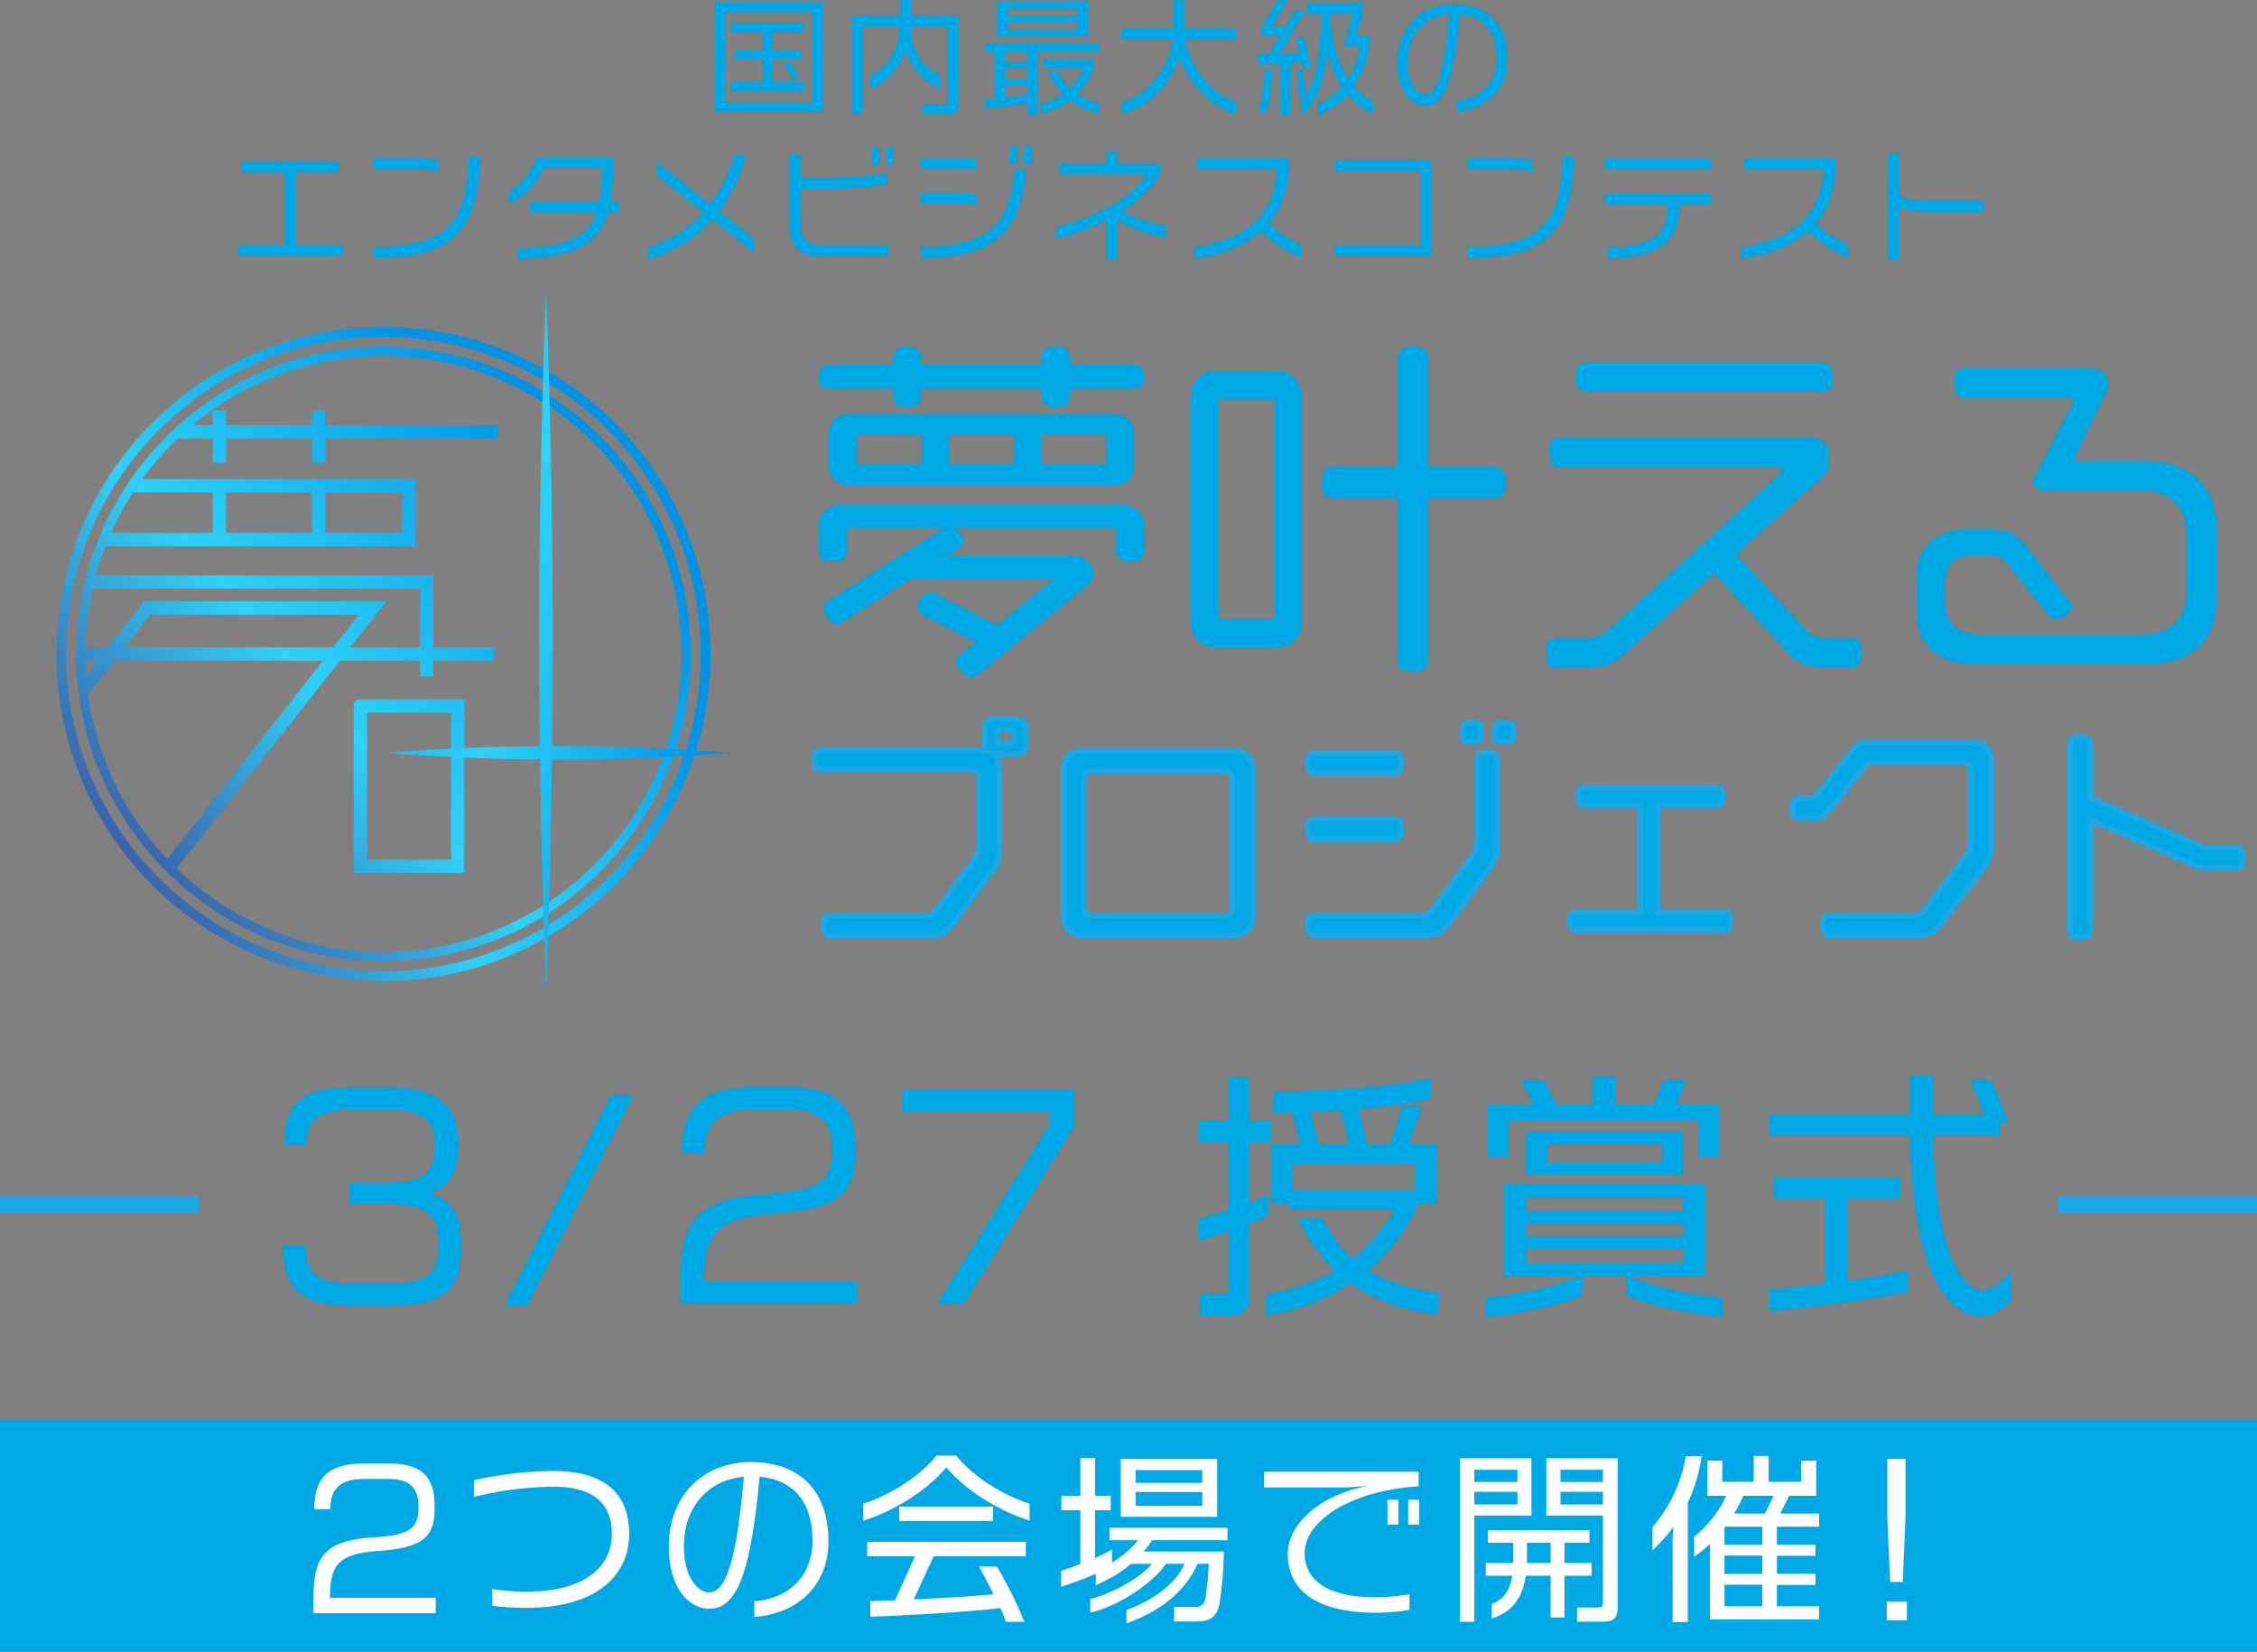
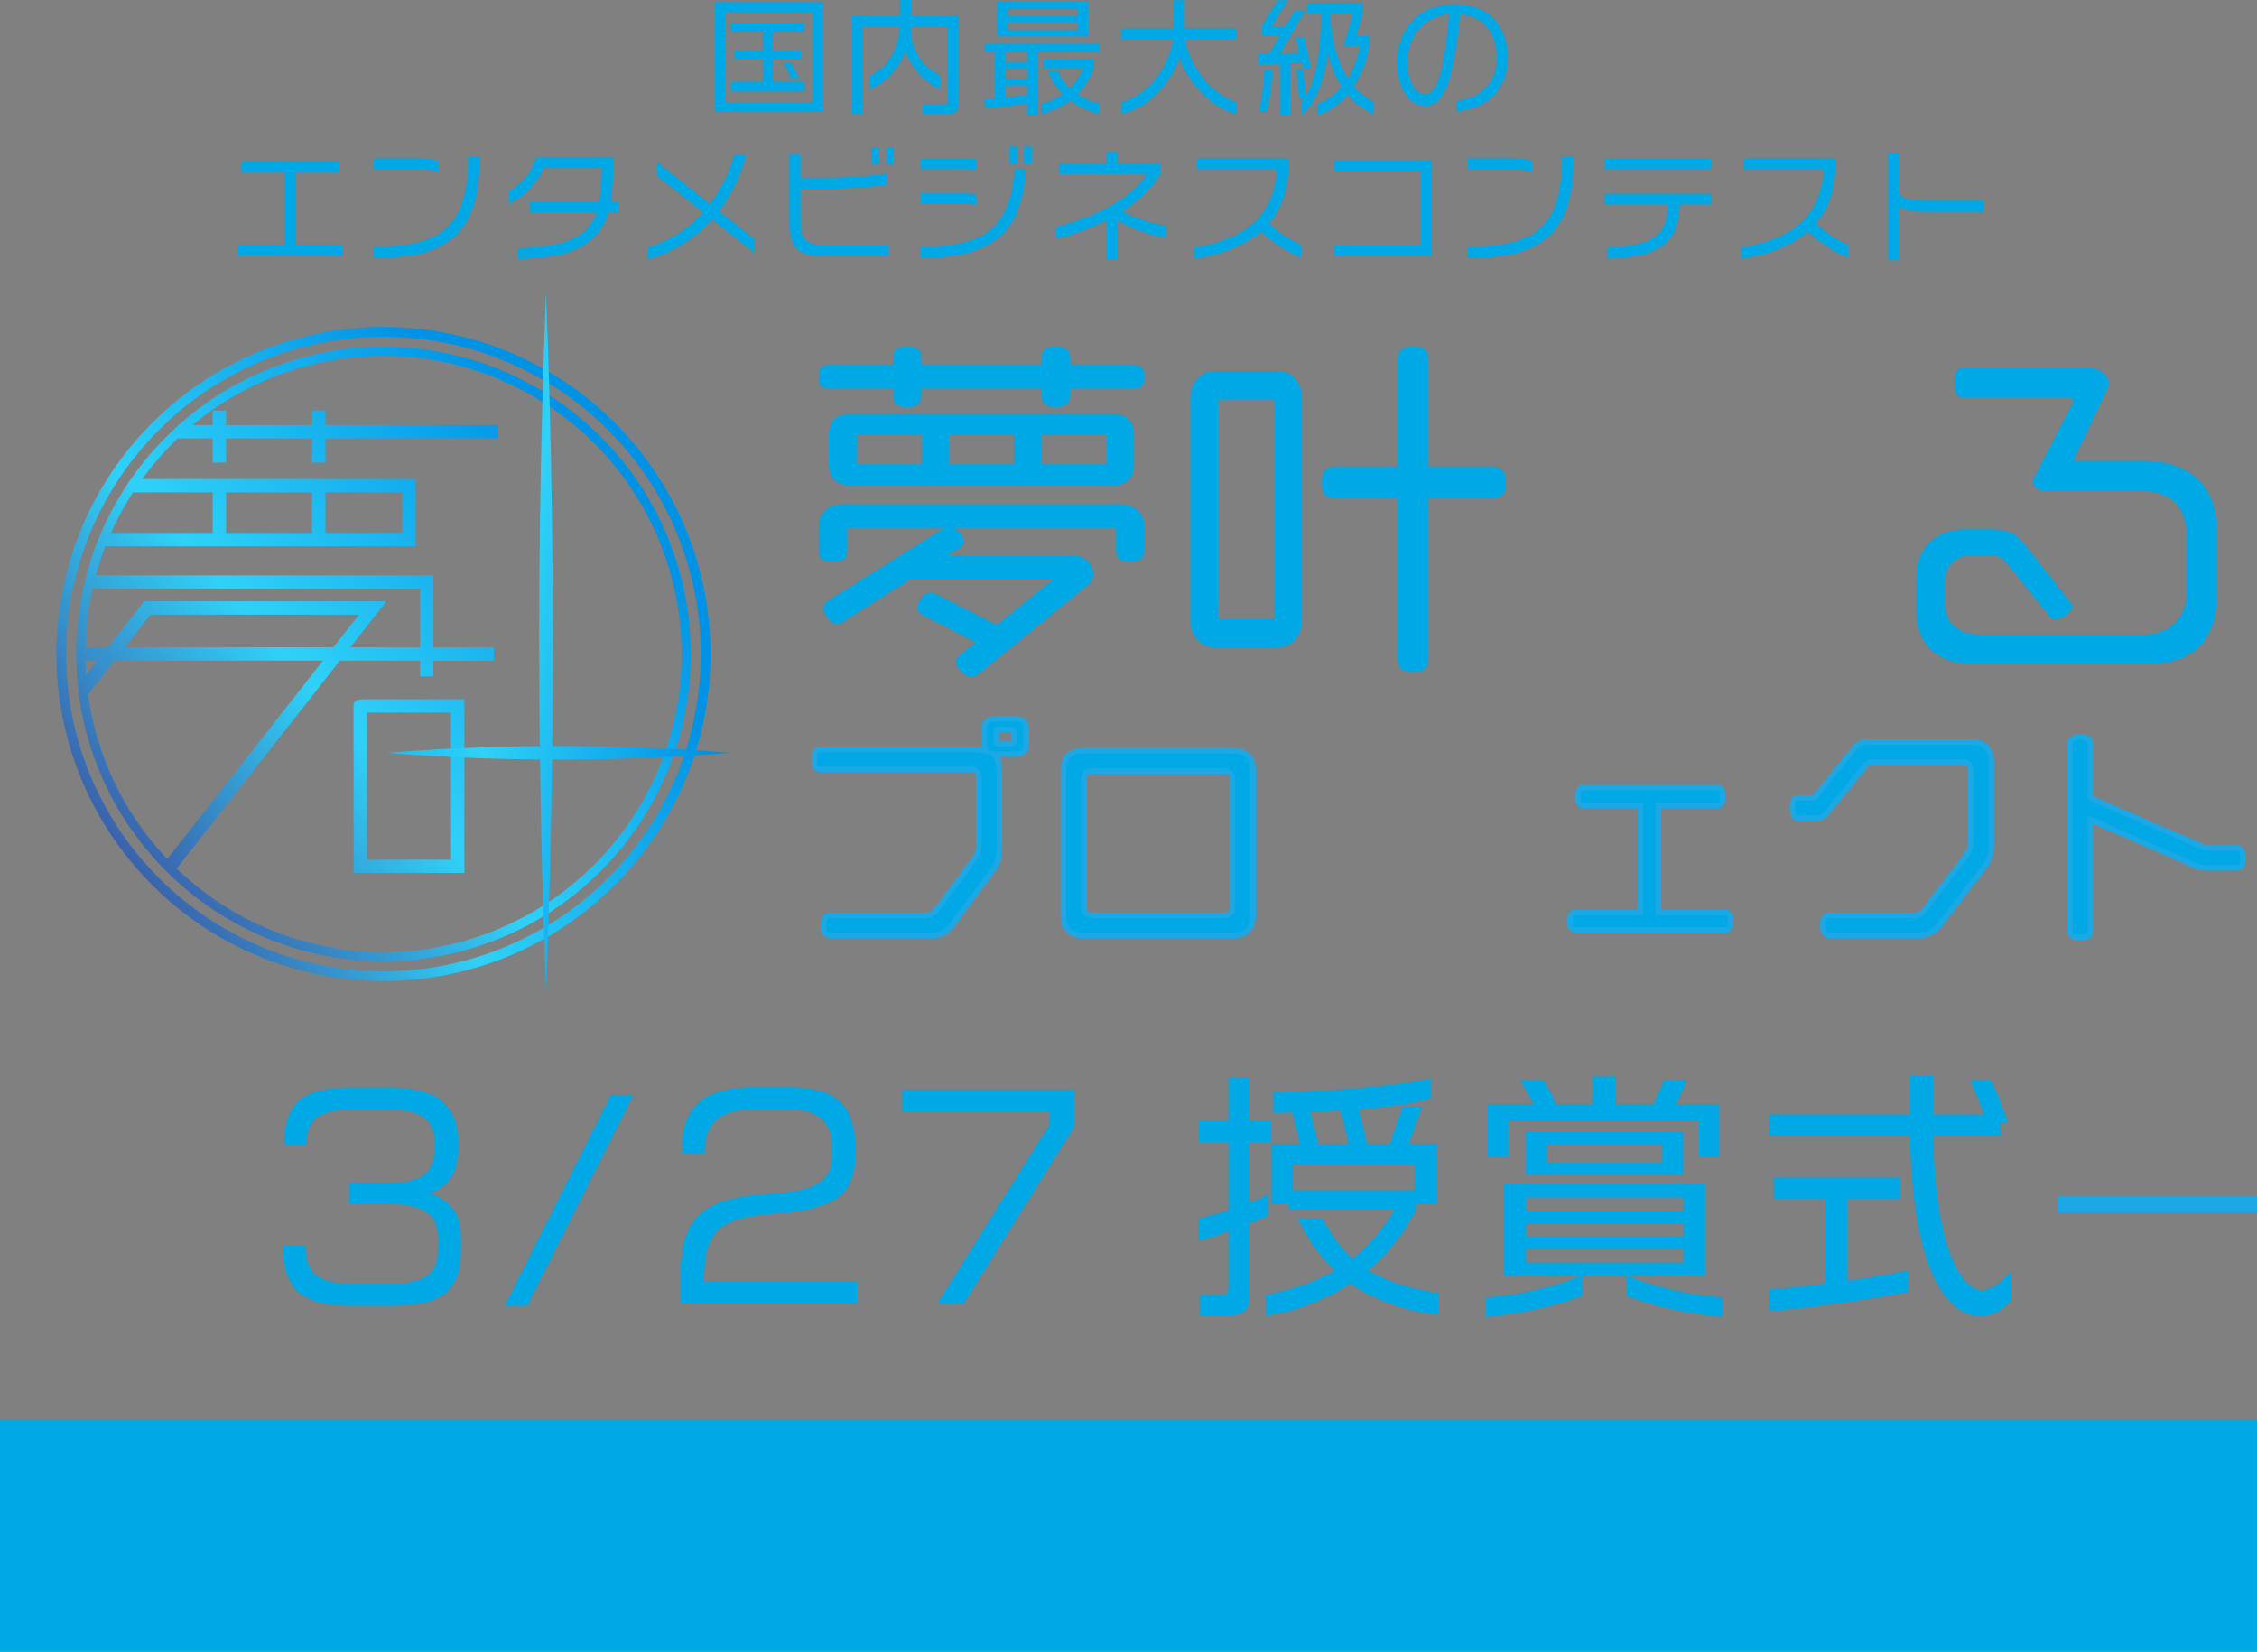
<svg xmlns="http://www.w3.org/2000/svg" xmlns:xlink="http://www.w3.org/1999/xlink" width="817" height="597.935" viewBox="0 0 817 597.935">
  <rect x="0" y="0" width="817" height="597.935" fill="#808080" stroke="none" />
  <defs>
    <linearGradient id="linear-gradient" x1="-0.292" y1="1.085" x2="0.883" y2="0.217" gradientUnits="objectBoundingBox">
      <stop offset="0.135" stop-color="#431274" />
      <stop offset="0.555" stop-color="#2fd1f8" />
      <stop offset="0.912" stop-color="#0092e5" />
    </linearGradient>
    <linearGradient id="linear-gradient-2" x1="-0.244" y1="1.05" x2="0.86" y2="0.234" xlink:href="#linear-gradient" />
    <linearGradient id="linear-gradient-3" x1="-0.505" y1="0.091" x2="1.06" y2="0.751" gradientUnits="objectBoundingBox">
      <stop offset="0.217" stop-color="#00a8e5" />
      <stop offset="0.555" stop-color="#2fd1f8" />
      <stop offset="0.912" stop-color="#0092e5" />
    </linearGradient>
  </defs>
  <g id="logo_area" transform="translate(-516.018 -169.609)">
    <path id="パス_3163" data-name="パス 3163" d="M-104.22,2.565V-37.17h-39.1V2.565Zm-3.735-3.51H-139.59v-32.67h31.635Zm-4.815-8.64A48.308,48.308,0,0,0-115.6-15.03h-2.925a31.73,31.73,0,0,1,2.835,5.445Zm1.845,4.59V-8.37H-122.31v-8.145H-112.1V-19.8H-122.31v-6.48h11.385v-3.375h-26.46v3.375h11.475v6.48h-10.26v3.285h10.26V-8.37h-11.475v3.375Zm55.89,4.68v-31.86h-17.19v-5.76h-4.05v5.805h-17.28V3.33h3.78V-28.305H-76.32C-76.9-18.54-81.4-13.5-86.985-10.575v4.95A24.13,24.13,0,0,0-74.25-19.53a23.636,23.636,0,0,0,12.555,13.9v-4.95c-5.67-3.06-10.62-7.875-10.62-17.6v-.135h13.32V-1.35c0,.81-.27,1.08-.945,1.08h-8.01V3.375h9.18C-56.16,3.375-55.035,2.25-55.035-.315ZM-8.19-24.75V-37.485H-41.085V-24.75ZM-3.96,3.285V-.45a22.122,22.122,0,0,1-8.01-3.465,25.485,25.485,0,0,0,5.94-9.5v-2.925H-24.435v3.15H-9.9A21.184,21.184,0,0,1-14.76-6.12a18.538,18.538,0,0,1-4.365-6.12H-22.68a23.137,23.137,0,0,0,5.4,8.28A21.986,21.986,0,0,1-25.2-.4V3.24A25.667,25.667,0,0,0-14.625-1.62,26.337,26.337,0,0,0-3.96,3.285Zm0-22.41V-22.14H-45.585v3.015h3.735V-2.25c-1.62.18-2.97.27-3.735.27V1.395C-42.3,1.08-34.11.045-30.015-.585V3.78h3.78v-22.9ZM-12.1-32.175H-37.17V-34.65H-12.1Zm0,4.95H-37.17V-29.88H-12.1ZM-30.015-15.48H-38.25v-3.645h8.235Zm0,5.985H-38.25v-3.6h8.235Zm0,5.76c-2.115.315-5.265.72-8.235,1.08V-7.02h8.235Zm75.6,7.065V-.945C36.4-3.69,28.395-14.265,27-23.85H45.5v-4.005H26.865v-9.99h-4.14v9.99H3.96v4.005H22.545C21.42-13.995,13.68-3.51,4.005-1.035V3.24C13.995.99,21.6-7.785,24.885-16.875,28.395-7.7,36.18.945,45.585,3.33ZM95.04,3.285v-4.5A20.9,20.9,0,0,1,88.065-6.75a37.355,37.355,0,0,0,5.58-14.8v-3.51H88.92L91.4-33.48v-3.51H71.01v3.915h5.175C76.1-22.095,75.06-10.17,70.695-3.42l-.945-9.045H67.32l1.035,10.53h1.26a7.823,7.823,0,0,1-.585.675V3.735c5.535-4.455,8.28-12.78,9.585-22.05A41.706,41.706,0,0,0,83.7-6.525a21.671,21.671,0,0,1-8.91,6.21V3.78A24.334,24.334,0,0,0,85.815-3.735,26.21,26.21,0,0,0,95.04,3.285ZM72.63-13.1,70.11-24.3H67.1l1.215,5.4c-1.935.18-4.455.315-6.93.4l9-15.48H66.6l-3.33,5.58H58.32l5.85-9.45H60.48L54.9-28.8v3.735h6.345l-3.96,6.66h-3.87v3.645h3.51c1.35,0,2.925-.045,4.545-.135V3.69h3.555V-15.12c1.53-.135,2.97-.27,4.05-.4l.585,2.43Zm-13.995.63h-2.88A107.607,107.607,0,0,1,53.685,2.52h2.97A110.723,110.723,0,0,0,58.635-12.465Zm31.59-8.865A34.8,34.8,0,0,1,85.95-9.54c-3.915-6.03-5.805-13.905-6.39-21.69.045-.63.045-1.215.045-1.845H87.75L84.33-21.33Zm53.5,4.635c0-12.015-6.75-19.755-19.44-19.755-12.33,0-20.565,8.865-20.565,21.105,0,11.385,5.805,15.66,10.08,15.66,7.245,0,10.395-9.405,12.69-33.075,8.235.72,13.23,6.03,13.23,16.065,0,8.685-5.805,14.535-14.58,15.12v3.96C137.205,1.35,143.73-6.525,143.73-16.695ZM122.535-32.76c-1.845,21.33-4.59,28.98-8.73,28.98-2.7,0-6.3-3.645-6.3-11.61C107.5-24.66,113.085-31.9,122.535-32.76Zm-400.41,87.255V50.67H-294.93V24.345h15.615v-3.87h-35.46v3.87h15.84V50.67h-17.1v3.825Zm34.38-30.015V20.25c-2.34-.72-4.455-1.08-9.81-1.08h-13.5v4h13.455C-248.22,23.175-245.34,23.625-243.495,24.48Zm15.165-5.715h-4.23c0,25.875-10.08,32.625-34.2,32.625v4.05C-240.345,55.44-228.33,47.34-228.33,18.765Zm50.355,20.07V35.01H-180.9a108.7,108.7,0,0,0,.945-15.975H-207.81c-1.98,5.76-6.075,10.305-9.855,12.2v4.5c5.04-2.115,9.765-6.975,12.51-12.87h20.97a85.311,85.311,0,0,1-.855,12.15h-25.245v3.825h24.3c-3.51,10.17-13.455,12.6-28.71,13.1v3.915c17.64-.54,29.115-3.915,32.94-17.01Zm48.96,14.715V48.555L-141.66,38.52A60.886,60.886,0,0,0-131.85,18h-4.32a55.551,55.551,0,0,1-8.865,17.91l-19.17-15.21v4.995l16.7,13.23A43.8,43.8,0,0,1-167.67,51.66v4.365a49.552,49.552,0,0,0,23.445-14.49Zm50.58-31.95V15.39H-81.18V21.6Zm-5.22,0V15.39h-2.79V21.6Zm3.375,33.255V50.94H-103c-6.8,0-9.225-2.295-9.225-8.1V30.42h8.28c10.26,0,19.26-.855,22.995-1.62v-4c-3.915.765-13.14,1.575-22.95,1.575h-8.325V17.82h-4.05V43.065c0,8.415,3.42,11.79,12.42,11.79Zm51.7-33.525V15.12H-31.32v6.21Zm-5.22,0V15.12H-36.54v6.21Zm-14.8,2.115v-3.78a46.54,46.54,0,0,0-7.02-.36H-68.715v3.78h13.05A41.491,41.491,0,0,1-48.6,23.445Zm17.955-.09h-4.14C-36.4,45.18-46.08,51.165-68.67,51.48v4.05C-43.425,55.125-32.265,47.385-30.645,23.355ZM-48.6,36.18V32.355a55.157,55.157,0,0,0-7.02-.315H-68.715v3.78h13.05A41.49,41.49,0,0,1-48.6,36.18ZM20.25,48.015v-4.32A44.629,44.629,0,0,1,4.275,38.52c6.165-4.005,11.07-8.685,13.77-13.68V21.195H2.475V17.1h-4.14v4.1H-18.72V25.02H13.05C8.1,33.345-5,40.545-19.71,44.19v4.23A80.314,80.314,0,0,0-1.665,41.9v14.22h4.1v-14.4A46.379,46.379,0,0,0,20.25,48.015ZM68.9,55.26V50.625A38.973,38.973,0,0,1,57.33,42.93c5.85-6.795,7.245-15.03,7.245-23.715h-33.3V23.13h28.89C59.31,37.71,51.93,48.06,30.24,51.705v4.05c10.98-1.8,18.81-5.22,24.165-9.855A49.542,49.542,0,0,0,68.9,55.26Zm47.295-.54V19.935H81.09v3.87h31.14V50.85H81.09v3.87Zm36.315-30.24V20.25c-2.34-.72-4.455-1.08-9.81-1.08H129.2v4H142.65C147.78,23.175,150.66,23.625,152.505,24.48Zm15.165-5.715h-4.23c0,25.875-10.08,32.625-34.2,32.625v4.05C155.655,55.44,167.67,47.34,167.67,18.765ZM217.3,23.13V19.305h-38.52V23.13Zm0,12.915v-3.87h-38.52v3.87h22.95c-.27,10.665-4.5,14.985-21.87,15.66v4c20.25-.585,25.875-6.885,26.19-19.665Zm49.59,19.215V50.625A38.974,38.974,0,0,1,255.33,42.93c5.85-6.795,7.245-15.03,7.245-23.715h-33.3V23.13h28.89c-.855,14.58-8.235,24.93-29.925,28.575v4.05c10.98-1.8,18.81-5.22,24.165-9.855A49.542,49.542,0,0,0,266.895,55.26Zm49.05-16.515v-4.05H296.28c-8.955,0-10.98-1.035-10.98-4.185V17.46h-4V56.25h4V36.765c1.935,1.4,5.175,1.98,10.665,1.98Z" transform="translate(918.018 207.544)" fill="#00a8e5" />
    <g id="グループ_5011" data-name="グループ 5011" transform="translate(536.44 275.468)">
      <g id="グループ_5003" data-name="グループ 5003" transform="translate(0 0)">
        <path id="パス_1745" data-name="パス 1745" d="M299.889,126.435c-1.595-1.063-3.189-2.053-4.832-3.019a111.031,111.031,0,0,0-130.784,12.852c-1.739,1.57-3.43,3.164-5.049,4.831a111.247,111.247,0,0,0-12.2,14.688c-1.087,1.57-2.15,3.188-3.164,4.831a108.657,108.657,0,0,0-7.682,14.687c-.145.362-.314.725-.459,1.087a106.722,106.722,0,0,0-4.831,14.277c-.435,1.594-.822,3.213-1.16,4.832a110.448,110.448,0,0,0-2.537,23.625c0,1.908.048,3.792.145,5.7.073,1.618.193,3.237.362,4.832.024.314.049.628.1.942v.024c.217,2.247.507,4.469.894,6.668a110.926,110.926,0,0,0,29.374,58.676c1.112,1.16,2.271,2.319,3.454,3.454a111.086,111.086,0,0,0,133.538,15.436c1.642-.99,3.237-1.98,4.832-3.044a111.851,111.851,0,0,0,42.975-54.4c.556-1.5,1.063-3,1.545-4.493a111.283,111.283,0,0,0-44.52-126.485ZM147.773,160.617h28.843V175.3H139.8A108.97,108.97,0,0,1,147.773,160.617ZM133.135,195.5H251.671v21.209h-25.22l13.069-16.643H151.783l-13.068,16.643H130.55A104.146,104.146,0,0,1,133.135,195.5Zm87.181,21.209H144.851l9.276-11.813h75.466Zm-89.669,8.117c-.049-1.087-.1-2.174-.121-3.285h4.4l-2.585,3.285-1.57,1.981C130.719,226.154,130.695,225.5,130.646,224.826Zm29.5,68.508a107.663,107.663,0,0,1-28.65-59.619l3.188-4.058,3.793-4.832,2.585-3.285h75.465l-2.584,3.285-3.793,4.832Zm180.885-40.752-1.715,4.831A108.551,108.551,0,0,1,299.889,307.8l-4.832,3.141-.242.145a107.632,107.632,0,0,1-131.243-14.3l52.709-67.131,3.793-4.832,2.584-3.285h29.012v5.7H256.5v-5.7h21.886v-4.832H256.5v-26.04H134.318a103.387,103.387,0,0,1,3.479-10.532h112.28v-24.35h-98.97A107.84,107.84,0,0,1,163.959,141.1h12.658v8.745h4.832V141.1h31.138v8.745h4.832V141.1h62.517v-4.831H217.418V131h-4.832v5.267H181.448V131h-4.832v5.267h-7.271a107.689,107.689,0,0,1,125.712-8.939l4.832,3.141a107.86,107.86,0,0,1,41.138,122.112ZM181.448,175.3V160.617h31.138V175.3Zm35.97,0V160.617h27.828V175.3Zm10.194,62.638v60.488h40.1v-62.9H231.549C229.786,235.527,227.611,235.527,227.611,237.943Zm4.832,2.416h30.438V293.6H232.443Z" transform="translate(-120.042 -88.244)" fill="url(#linear-gradient)" />
        <path id="パス_1746" data-name="パス 1746" d="M301.27,117.889c-1.715-1.136-3.406-2.174-5.145-3.213a118.212,118.212,0,0,0-139.191,13.673c-1.86,1.691-3.672,3.382-5.387,5.145a116.633,116.633,0,0,0-12.972,15.629c-1.16,1.691-2.295,3.406-3.382,5.145a117.072,117.072,0,0,0-8.166,15.629c-.169.387-.338.773-.483,1.16a109.156,109.156,0,0,0-5.145,15.194c-.483,1.692-.894,3.43-1.232,5.145a116.622,116.622,0,0,0-2.7,25.148c0,2.029.048,4.034.145,6.063.072,1.715.218,3.454.387,5.145.024.338.049.677.1,1.015v.024c.242,2.391.556,4.759.966,7.077a118.264,118.264,0,0,0,31.259,62.469c1.184,1.232,2.416,2.464,3.672,3.672a118.278,118.278,0,0,0,142.138,16.427c1.739-1.063,3.43-2.1,5.145-3.237A119.038,119.038,0,0,0,347,257.3c.6-1.594,1.135-3.188,1.643-4.783A118.454,118.454,0,0,0,301.27,117.889Zm43.772,134.262q-.833,2.609-1.812,5.145a115.562,115.562,0,0,1-41.96,53.628c-1.691,1.16-3.406,2.295-5.145,3.358a114.638,114.638,0,0,1-139.94-15.074c-1.257-1.184-2.464-2.416-3.648-3.672a114.689,114.689,0,0,1-30.51-63.46c-.193-1.449-.362-2.874-.508-4.324-.1-.991-.169-1.981-.265-3v-.048c-.049-.676-.073-1.377-.121-2.1-.048-1.16-.1-2.319-.121-3.5-.024-.845-.024-1.715-.024-2.56s0-1.715.049-2.561A108.813,108.813,0,0,1,123.79,191.4c.362-1.715.8-3.454,1.257-5.145a110.8,110.8,0,0,1,3.7-11.209c.677-1.739,1.4-3.43,2.126-5.145a117.7,117.7,0,0,1,8.5-15.629c1.111-1.739,2.295-3.454,3.526-5.145a115.618,115.618,0,0,1,13.7-15.629c1.836-1.764,3.768-3.5,5.725-5.145a114.65,114.65,0,0,1,133.8-9.494c1.739,1.039,3.454,2.174,5.145,3.334a114.826,114.826,0,0,1,43.772,129.963Z" transform="translate(-117.462 -85.664)" fill="url(#linear-gradient-2)" />
        <path id="パス_1747" data-name="パス 1747" d="M404.491,247.828q-32.186-2.59-64.5-2.47.958-82.109-2.246-164.2-3.22,82.08-2.246,164.245-27.851.243-55.643,2.426,27.8,2.22,55.715,2.426.553,41.953,2.175,83.883,1.656-41.9,2.174-83.839Q372.235,250.4,404.491,247.828Z" transform="translate(-160.521 -81.158)" fill="url(#linear-gradient-3)" />
        <path id="パス_1748" data-name="パス 1748" d="M318.417,313.323V304.8" transform="translate(-170.748 -140.458)" fill="none" />
        <line id="線_213" data-name="線 213" x1="1.715" y2="4.831" transform="translate(219.27 164.337)" fill="none" />
        <path id="パス_1749" data-name="パス 1749" d="M355.3,383.23l.242-.145,4.831-3.14" transform="translate(-180.528 -160.385)" fill="none" />
        <line id="線_214" data-name="線 214" x1="4.831" y1="3.14" transform="translate(175.015 39.085)" fill="none" />
      </g>
      <g id="グループ_5004" data-name="グループ 5004" transform="translate(274.278 19.533)">
        <g id="グループ_5013" data-name="グループ 5013" transform="translate(1.631 0)">
          <path id="パス_1750" data-name="パス 1750" d="M203.145,465H179.986v2.359c0,2.876-1.307,4.313-5.1,4.313-3.925,0-5.1-1.437-5.1-4.313V465h-43.56v2.359c0,2.876-1.307,4.313-5.1,4.313-3.925,0-5.1-1.437-5.1-4.313V465H92.736c-2.485,0-3.663-1.045-3.663-4.313,0-3.142,1.178-4.32,3.663-4.32h23.285v-2.223c0-2.88,1.178-4.446,5.1-4.446,3.792,0,5.1,1.566,5.1,4.446v2.223h43.56v-2.223c0-2.88,1.178-4.446,5.1-4.446,3.792,0,5.1,1.566,5.1,4.446v2.223h23.159c2.482,0,3.789,1.178,3.789,4.32C206.934,463.954,205.627,465,203.145,465Zm-1.311,62.662c-3.925,0-5.1-1.437-5.1-4.32v-7.976h-59c1.573.521,3.925,3.135,3.925,4.841,0,1.042-.654,1.831-1.831,2.614L135.9,525.3h44.868c4.582,0,7.724,3.4,7.724,6.669a5.262,5.262,0,0,1-2.094,4.187l-39.118,31.921a5.084,5.084,0,0,1-3.009,1.3c-2.087,0-5.491-3.268-5.491-5.362a3.62,3.62,0,0,1,1.7-2.877l5.365-4.32L126.88,547.02c-1.44-.783-2.094-1.573-2.094-2.75,0-2.09,2.482-5.488,4.708-5.488a5.329,5.329,0,0,1,2.22.647l21.848,11.122L174.1,533.938H122.3L98.1,549.246a5.319,5.319,0,0,1-2.488.916c-2.22,0-4.841-3.666-4.841-5.757,0-1.178.786-2.094,2.094-2.883l40.949-25.637a6.983,6.983,0,0,1,1.042-.521H99.408v7.85c0,3.009-1.307,4.446-5.232,4.446s-5.1-1.437-5.1-4.446v-7.983c0-5.491,3.53-8.375,9.028-8.375h99.809c5.494,0,9.025,2.883,9.025,8.375v8.109C206.934,526.224,205.627,527.66,201.834,527.66Zm-6.148-27.731H100.327c-4.977,0-7.591-2.747-7.591-7.588v-10.6c0-4.834,2.614-7.581,7.591-7.581h95.359c4.97,0,7.585,2.747,7.585,7.581v10.6C203.271,497.182,200.657,499.93,195.687,499.93Zm-69.334-18.189H102.809v10.6h23.544Zm33.361,0H136.167v10.6h23.547Zm33.355,0H169.654v10.6h23.414Z" transform="translate(-89.073 -449.697)" fill="#00a8e5" />
          <path id="パス_1751" data-name="パス 1751" d="M161.022,558.663H138.653c-5.494,0-9.028-4.317-9.028-9.811V468.4c0-5.494,3.534-9.808,9.028-9.808h22.369c5.494,0,9.025,4.314,9.025,9.808v80.452C170.047,554.346,166.517,558.663,161.022,558.663Zm-1.048-89.739H139.7v79.407h20.276Zm78.75,35.84h-22.89v58.083c0,3.142-1.443,4.708-5.63,4.708s-5.491-1.566-5.491-4.708V504.764h-22.5c-3.4,0-4.97-1.437-4.97-5.75s1.566-5.889,4.97-5.889h22.5v-38.59c0-3.139,1.307-4.837,5.491-4.837s5.63,1.7,5.63,4.837v38.59h22.89c3.4,0,5.1,1.569,5.1,5.889S242.128,504.764,238.724,504.764Z" transform="translate(4.924 -449.697)" fill="#00a8e5" />
-           <path id="パス_1752" data-name="パス 1752" d="M278.587,561.744H267.468a15.14,15.14,0,0,1-11.513-5.229l-26.689-28.653-32.7,29.174a17.246,17.246,0,0,1-12.037,4.708H171.578c-2.22,0-3.135-.916-3.135-5.361s.783-5.233,3.4-5.233h11.38a11.393,11.393,0,0,0,7.588-2.88l61.746-55.989c.919-.783,1.307-1.437,1.307-1.961,0-.654-.783-1.048-2.488-1.048H173.41c-2.615,0-3.792-1.178-3.792-5.362s1.045-5.365,3.792-5.365h90.917a6.241,6.241,0,0,1,6.54,6.151v3.139a5.561,5.561,0,0,1-1.961,4.579L237.249,520.8,262.1,547.875a9.822,9.822,0,0,0,7.326,3.275h9.157c3.139,0,3.792.65,3.792,5.233C282.379,560.828,281.593,561.744,278.587,561.744Zm-10.2-99.809H183.091c-2.615,0-3.925-1.178-3.925-5.235s1.178-5.229,3.925-5.229h85.293c2.614,0,3.792,1.178,3.792,5.229S271,461.935,268.384,461.935Z" transform="translate(94.895 -445.583)" fill="#00a8e5" />
          <path id="パス_1753" data-name="パス 1753" d="M292.556,559.2H229.769c-12.688,0-20.933-6.54-20.933-18.968V527.282c0-10.206,7.329-16.878,17.923-16.878h7.721c7.2,0,10.206,1.178,13.862,5.889l16.483,20.933a2.9,2.9,0,0,1,.4,1.3c0,1.964-4.32,4.579-6.019,4.579a2.6,2.6,0,0,1-2.352-1.436l-15.441-19.1c-1.7-2.087-3.4-2.744-6.54-2.744h-5.491c-7.067,0-10.2,4.055-10.2,10.206v6.54c0,7.98,4.313,12.031,14.128,12.031h56.9c10.465,0,16.483-5.886,16.483-15.956V513.675c0-11.642-5.624-17.266-17.528-17.266H255.8c-3.271,0-4.708-1.44-4.708-3.271a3.621,3.621,0,0,1,.521-1.832l13.607-26.161a2.092,2.092,0,0,0,.395-1.048c0-.783-.657-1.311-1.831-1.311H226.368c-2.615,0-3.8-1.041-3.8-5.362,0-4.187,1.049-5.362,3.8-5.362h44.609c4.449,0,7.323,2.352,7.323,5.627a6.85,6.85,0,0,1-.783,3.006l-11.9,24.987H290.99c18.049,0,26.556,10.2,26.556,24.722v24.333C317.546,549.648,309.955,559.2,292.556,559.2Z" transform="translate(188.526 -444.216)" fill="#00a8e5" />
        </g>
        <g id="グループ_5012" data-name="グループ 5012" transform="translate(0 134.878)">
          <path id="パス_1754" data-name="パス 1754" d="M322.507,462.007h-8.645c1.426,1.157,2.138,3.028,2.138,5.881v27.534c0,4.454-.357,5.881-2.852,9.266l-13.9,18.711c-2.5,3.388-4.014,4.19-8.645,4.19H255.053c-1.785,0-2.674-.8-2.674-3.566,0-2.938.8-3.652,2.674-3.652h33.772c2.048,0,3.3-.447,4.455-2.05l13.364-17.911c1.607-2.226,1.962-3.207,1.962-6.5V470.561c0-1.962-.979-3.028-2.94-3.028h-54c-2.05,0-2.669-.893-2.669-3.654,0-2.586.619-3.566,2.76-3.566h54.888a17.762,17.762,0,0,1,4.723.533,3.329,3.329,0,0,1-.712-2.045v-6.326a3.2,3.2,0,0,1,3.207-3.212h8.645a3.254,3.254,0,0,1,3.207,3.212V458.8A3.253,3.253,0,0,1,322.507,462.007Zm-1.159-8.285a.668.668,0,0,0-.624-.624h-5.081a.608.608,0,0,0-.624.624v3.831a.611.611,0,0,0,.624.624h5.081a.671.671,0,0,0,.624-.624Z" transform="translate(-248.996 -449.262)" fill="#00a8e5" stroke="#1ca8e5" stroke-width="2" />
          <path id="パス_1755" data-name="パス 1755" d="M350.22,521.179H296.135q-7.22,0-7.219-7.219V461.568q0-7.221,7.219-7.219H350.22c4.9,0,7.307,2.4,7.307,7.219V513.96C357.527,518.774,355.122,521.179,350.22,521.179Zm-.086-56.495c0-2.05-.983-3.029-3.031-3.029H299.342c-2.05,0-3.028.979-3.028,3.029V510.93c0,2.05.979,3.031,3.028,3.031H347.1c2.048,0,3.031-.981,3.031-3.031Z" transform="translate(-198.695 -442.854)" fill="#00a8e5" stroke="#1ca8e5" stroke-width="2" />
-           <path id="パス_1756" data-name="パス 1756" d="M393.9,502.416l-14.79,20.051c-2.4,3.3-4.276,4.276-8.909,4.276H330.632c-1.7,0-2.583-.8-2.583-3.567,0-2.938.8-3.652,2.583-3.652H368.68a4.964,4.964,0,0,0,4.636-2.228l13.99-18.89c1.6-2.226,1.959-3.207,1.959-6.5V463.211c0-1.781.714-2.764,3.743-2.764,2.583,0,3.652.714,3.652,2.673V493.06C396.66,497.514,396.484,498.854,393.9,502.416Zm-34.748-34.4H330.723c-1.785,0-2.586-.8-2.586-3.652s.714-3.652,2.586-3.652h28.425c1.781,0,2.674.8,2.674,3.652S361.019,468.02,359.147,468.02Zm0,23.97H330.723c-1.785,0-2.586-.8-2.586-3.655s.714-3.652,2.586-3.652h28.425c1.781,0,2.674.8,2.674,3.652S361.019,491.991,359.147,491.991Zm29.939-35.374h-3.3a1.786,1.786,0,0,1-1.781-1.781v-3.121a1.786,1.786,0,0,1,1.781-1.781h3.3a1.732,1.732,0,0,1,1.781,1.781v3.121A1.732,1.732,0,0,1,389.086,456.616Zm11.673,0h-3.3a1.732,1.732,0,0,1-1.781-1.781v-3.121a1.732,1.732,0,0,1,1.781-1.781h3.3a1.786,1.786,0,0,1,1.781,1.781v3.121A1.786,1.786,0,0,1,400.76,456.616Z" transform="translate(-149.382 -448.419)" fill="#00a8e5" stroke="#1ca8e5" stroke-width="2" />
          <path id="パス_1757" data-name="パス 1757" d="M426.247,511.766H372.071c-1.34,0-2.05-.89-2.05-3.117,0-2.319.624-3.207,2.05-3.207h23.521V466.68H375.009c-1.426,0-2.05-.893-2.05-3.207s.624-3.212,2.05-3.212h48.3c1.426,0,2.14.893,2.14,3.212s-.624,3.207-2.14,3.207H402.1v38.762h24.151c1.426,0,2.05.888,2.05,3.207C428.3,510.876,427.673,511.766,426.247,511.766Z" transform="translate(-96.5 -435.401)" fill="#00a8e5" stroke="#1ca8e5" stroke-width="2" />
          <path id="パス_1758" data-name="パス 1758" d="M474.919,498.413l-15.5,20.23c-2.583,3.3-4.545,4.276-8.909,4.276H419.317c-1.7,0-2.583-.8-2.583-3.566,0-2.938.8-3.652,2.583-3.652h29.763a4.93,4.93,0,0,0,4.541-2.138l14.794-19.335c1.6-2.14,1.871-3.212,1.871-6.5V463.308a2.729,2.729,0,0,0-3.031-3.033H434.909a3.144,3.144,0,0,0-2.852,1.162l-13.809,17.109a5.241,5.241,0,0,1-3.831,1.96h-6.15c-1.781,0-2.583-.626-2.583-3.655s.624-3.652,2.583-3.652h4.1c.979,0,1.333-.091,2.317-1.336l13.633-17.021a5.725,5.725,0,0,1,4.457-1.874h37.691c4.812,0,7.216,2.407,7.216,7.4V488.88C477.68,493.066,477.5,495.03,474.919,498.413Z" transform="translate(-51.559 -444.592)" fill="#00a8e5" stroke="#1ca8e5" stroke-width="2" />
          <path id="パス_1759" data-name="パス 1759" d="M510.107,499.5H499.951a9.686,9.686,0,0,1-4.455-.8l-37.962-16.666v40.01c0,1.781-.8,2.583-3.743,2.583-2.852,0-3.652-.712-3.652-2.583V454.763c0-1.781.8-2.583,3.652-2.583,2.943,0,3.743.716,3.743,2.583v19.427l40.1,17.463a6.946,6.946,0,0,0,2.673.624h9.8c1.781,0,2.674.714,2.674,3.745C512.781,498.961,511.981,499.5,510.107,499.5Z" transform="translate(4.459 -445.589)" fill="#00a8e5" stroke="#1ca8e5" stroke-width="2" />
        </g>
      </g>
    </g>
    <g id="グループ_5538" data-name="グループ 5538" transform="translate(516.311 555.712)">
      <path id="パス_3168" data-name="パス 3168" d="M0,0H817V84H0Z" transform="translate(-0.294 127.832)" fill="#00a8e5" />
      <path id="パス_3167" data-name="パス 3167" d="M-248.113-17.3v-3.29c0-7.614-2.538-13.442-11.374-16.356,7.708-2.726,10.246-7.99,10.246-16.544v-2.162c0-12.972-7.332-19.646-24.91-19.646h-13.16c-18.33,0-24.816,5.546-24.816,20.868h7.99c0-9.024,4.136-12.784,17.108-12.784h12.784c12.408,0,16.544,4.042,16.544,12.126v.94c0,9.964-4.042,13.442-17.954,13.442h-12.972v7.614h13.442c14.664,0,18.706,4.324,18.706,12.6v2.914c0,7.99-1.974,13.348-17.672,13.348h-12.878c-12.5,0-17.39-3.29-17.39-13.724H-312.6c0,16.356,7.426,21.714,25.1,21.714h14.288C-253.565,3.76-248.113-2.726-248.113-17.3ZM-185.7-72.568h-8.178L-232.321,3.76h8.178Zm80.934,75.576V-5.076h-55.366c.188-16.544,3.384-22.936,25.286-24.534,25.474-1.692,29.516-8.742,29.516-23.03,0-15.04-5.734-22.748-24.252-22.748h-12.6c-20.21,0-26.132,8.836-26.132,23.876h8.366c0-9.494,3.948-15.792,17.86-15.792h12.314c12.878,0,15.98,6.11,15.98,14.476,0,10.152-2.538,14.852-23.03,16.074-27.26,1.6-31.96,11-31.96,32.618V3.008Zm78.772-64.3V-74.542h-62.6v7.9h53.486v4.794L-75.811,3.1h9.588ZM105.609,7.05V-.94c-11-1.6-18.988-4.23-25.286-8.178a70.914,70.914,0,0,0,17.3-22v-1.88h7.426V-54.9H94.987l4.794-13.442H92.637L88.125-54.9H79.759c-.94-4.23-1.974-8.648-3.008-12.5,11.28-.94,21.15-2.256,26.132-3.854v-7.426C93.765-76.046,64.249-73.7,45.919-73.7v7.614c2.162,0,4.512-.094,6.768-.094a109.547,109.547,0,0,1,2.82,11.28H45.261v21.9h6.3v1.786H89.817a60.611,60.611,0,0,1-15.228,17.86c-4.512-3.948-7.9-8.836-11-14.664H54.755A60.2,60.2,0,0,0,68.2-9.024c-7.05,4.136-15.228,6.956-24.91,8.648V7.332A76.063,76.063,0,0,0,73.837-4.324C82.2,1.6,92.731,5.358,105.609,7.05Zm-60.442-62.6v-7.708h-7.99V-79.054h-7.52v15.792H18.847v7.708h10.81v24.722c-4.512,1.316-8.742,2.538-11,3.2v7.9c2.256-.564,6.58-1.88,11-3.478V-2.444c0,1.5-.564,1.974-2.914,1.974h-7.52v7.8h9.588c6.2,0,8.366-1.6,8.366-6.768V-25.944a60,60,0,0,0,6.862-2.914v-7.708a43.793,43.793,0,0,1-6.862,3.008v-22Zm27.918.658h-10.9c-.846-4.136-2.068-8.648-2.914-11.468,3.666-.188,7.332-.376,10.81-.564A112.529,112.529,0,0,1,73.085-54.9ZM97.055-38.07H52.969v-9.4H97.055ZM207.317-50.2V-69.278H191.9l3.666-8.648H187.3l-3.666,8.648H169.717v-9.964h-8.178v9.964H148.1a46.935,46.935,0,0,0-4.418-8.648h-8.366a76.227,76.227,0,0,1,4.606,8.648h-16.45V-50.2h7.52V-63.168H199.7V-50.2ZM194.251-43.8V-59.22h-56.87V-43.8ZM208.539,7.8V.752c-12.314-1.034-24.534-3.76-34.028-7.614h27.73V-40.326H129.485V-6.862h27.354c-9.4,3.854-21.62,6.58-34.028,7.614V7.8c12.22-1.034,26.978-4.324,34.968-7.708V-6.862h15.886V.094C181.655,3.478,196.413,6.768,208.539,7.8Zm-22-56.024h-41.36v-6.486h41.36Zm7.8,17.86h-56.87v-5.076h56.87Zm0,9.024h-56.87v-4.606h56.87Zm0,9.494h-56.87V-16.92h56.87ZM313.067,1.88V-8.836c-4.23,4.888-7.708,6.956-11,6.956-3.76,0-16.356-7.238-17.3-55.93h24.346V-62.6h2.726c-.752-2.632-4.794-12.5-6.11-15.322h-7.52c.94,2.068,3.384,8.366,4.982,12.408H284.679V-79.43h-8.272v13.912H225.553v7.708h50.854C277.441-.564,293.985,7.614,301.881,7.614,305.077,7.614,309.495,5.828,313.067,1.88ZM275.843-1.41V-9.118c-5.17,1.316-13.442,2.632-22.09,3.854v-29.61h19.082v-7.8H227.057v7.8h18.612V-4.23c-7.9.94-15.416,1.786-20.116,2.068v7.8C236.645,4.888,263.247,1.5,275.843-1.41Z" transform="translate(414.707 82.832)" fill="#00a8e5" />
-       <path id="パス_3166" data-name="パス 3166" d="M-257.27,2.08V-3.51h-38.285c.13-11.44,2.34-15.86,17.485-16.965,17.615-1.17,20.41-6.045,20.41-15.925,0-10.4-3.965-15.73-16.77-15.73h-8.71c-13.975,0-18.07,6.11-18.07,16.51h5.785c0-6.565,2.73-10.92,12.35-10.92h8.515c8.9,0,11.05,4.225,11.05,10.01,0,7.02-1.755,10.27-15.925,11.115-18.85,1.1-22.1,7.605-22.1,22.555V2.08Zm70.005-28.665c0-14.17-8.255-22.815-27.365-22.815a135.6,135.6,0,0,0-28.795,3.315v6.045a124.72,124.72,0,0,1,28.73-3.7c14.43,0,21.19,6.045,21.19,17.095,0,10.855-8.255,20.8-30.875,20.93A85.023,85.023,0,0,1-236.795-6.7v6.11A116.581,116.581,0,0,0-224.64.13C-197.6.13-187.265-12.74-187.265-26.585Zm72.15,2.47c0-17.355-9.75-28.535-28.08-28.535C-161-52.65-172.9-39.845-172.9-22.165c0,16.445,8.385,22.62,14.56,22.62,10.465,0,15.015-13.585,18.33-47.775,11.9,1.04,19.11,8.71,19.11,23.2,0,12.545-8.385,20.995-21.06,21.84v5.72C-124.54,1.95-115.115-9.425-115.115-24.115Zm-30.615-23.2c-2.665,30.81-6.63,41.86-12.61,41.86-3.9,0-9.1-5.265-9.1-16.77C-167.44-35.62-159.38-46.085-145.73-47.32ZM-42.315-31.46v-6.11c-11.245-3.7-21.255-10.79-26.52-17.42h-7.15c-5.33,6.63-15.275,13.715-26.52,17.42v6.11c10.985-3.38,22.88-10.725,30.1-19.305C-65.13-41.99-53.365-35.035-42.315-31.46Zm-13.195.13v-5.2H-89.5v5.2Zm11.83,12.805V-23.79h-57.4v5.265h17.29L-91-2.6c-4.03.195-7.28.26-8.97.26V3.315c6.89-.13,36.79-1.69,47.06-3.12a46.839,46.839,0,0,1,2.015,5H-44.2a146.858,146.858,0,0,0-9.945-20.02h-6.5c1.3,2.21,3.38,6.11,5.265,10.01-6.955.78-18.915,1.43-28.86,1.885l7.215-15.6Zm69.29-14.3v-20.93H-9.3v20.93Zm3.705,8.45V-28.86H-13.39v4.485H-3.055A35.3,35.3,0,0,1-12.48-16.25V-21a49.5,49.5,0,0,1-6.175,3.12L-18.59-21V-35.23h5.655v-5.2H-18.59V-54.08h-5.33v13.65h-6.89v5.2h6.89v19.5c-2.47.975-4.875,1.755-6.955,2.47v5.72A118.941,118.941,0,0,0-18.33-12.22v4.095A47,47,0,0,0-5.59-15.8H1.95c-3.965,5.07-14.495,10.79-22.295,12.74v4.94C-10.205-.455,2.4-8.84,7.02-15.8h6.76C10.66-8.775,2.86-2.73-7.215.91V5.72C5.59,1.235,14.495-6.5,18.46-15.8h4.095a116.924,116.924,0,0,1-1.17,12.35C20.865-.715,19.63-.2,17.29-.2H10.01V5.07h7.54c4.68,0,7.735-.845,8.9-6.435a139.153,139.153,0,0,0,1.56-18.915H-1.04a42.734,42.734,0,0,0,3.12-4.095Zm-9.1-20.735H-3.9v-4.615H20.215Zm0,8.32H-3.9V-41.8H20.215Zm78.52,6.76V-39H94.77v8.97Zm-7.54,0V-39H87.23v8.97ZM98.54-43.875V-49.14H42.575v5.655h30.42l7.41-.585c-16.77,3.055-29.25,13.26-29.25,24.765,0,13.52,11.05,21.125,31.655,21.19A70.328,70.328,0,0,0,95.225.845V-4.81A70.488,70.488,0,0,1,82.81-3.7C65.78-3.7,57.265-9.75,57.265-19.63,57.265-31.655,74.425-42.38,98.54-43.875ZM170.56-.455v-53.56H144.755V-33.28H165.23V-1.82c0,1.43-.39,1.82-1.755,1.82h-7.6V5.135h8.84C169.455,5.135,170.56,3.77,170.56-.455Zm-9.425-11.05V-16.12H151.32v-7.345h9.035v-4.55H123.63v4.55h9.165v5.85a11.017,11.017,0,0,1-.065,1.5h-9.88v4.615H132.4c-.845,5.46-3.12,8.58-7.41,10.27v5.2c7.28-2.275,11.115-7.28,12.35-15.47h8.97V3.575h5v-15.08ZM139.36-33.28V-54.015H113.49V5.2h5.2V-33.28Zm25.87-12.155H149.89v-4.42h15.34Zm0,8.125H149.89v-4.55h15.34Zm-30.94-8.125h-15.6v-4.42h15.6Zm0,8.125h-15.6v-4.55h15.6Zm12.025,21.19h-8.58v-7.345h8.58ZM243.49,4.355V-.455H228.215V-8.19H242.19v-4.03H228.215v-6.5H242.19v-3.965H228.215V-29.25H243.49v-4.745H229.45l3.185-6.435h9.815V-53.17h-5.46v7.67H225.225v-9.36h-5.4v9.36H208.455v-7.67H203.06v12.74h6.825A41.569,41.569,0,0,1,198.25-25.61V-18.4a42.346,42.346,0,0,0,5.72-4.615V4.355Zm-42.51-59.15h-5.72A52.579,52.579,0,0,1,183.17-29.12v8.385a61.912,61.912,0,0,0,7.54-8.385l-.26,3.77V5.265h5.525V-37.96A59.537,59.537,0,0,0,200.98-54.795ZM227.045-40.43l-3.12,6.435h-11.18a54.567,54.567,0,0,0,3.315-6.435Zm-4.1,17.745H209.235v-6.3c.065-.13.2-.195.26-.26H222.95Zm0,10.53H209.235v-6.63H222.95Zm0,11.7H209.235v-7.8H222.95ZM274.755-32.11V-53.82H268.19v21.71l1.04,22.88h4.55Zm.52,36.725v-6.7h-7.28v6.7Z" transform="translate(414.707 195.832)" fill="#fff" />
-       <path id="パス_3165" data-name="パス 3165" d="M0,0H72V6H0Z" transform="translate(-0.294 46.832)" fill="#1ca8e5" />
      <path id="パス_3164" data-name="パス 3164" d="M0,0H72V6H0Z" transform="translate(744.706 46.832)" fill="#1ca8e5" />
    </g>
  </g>
</svg>